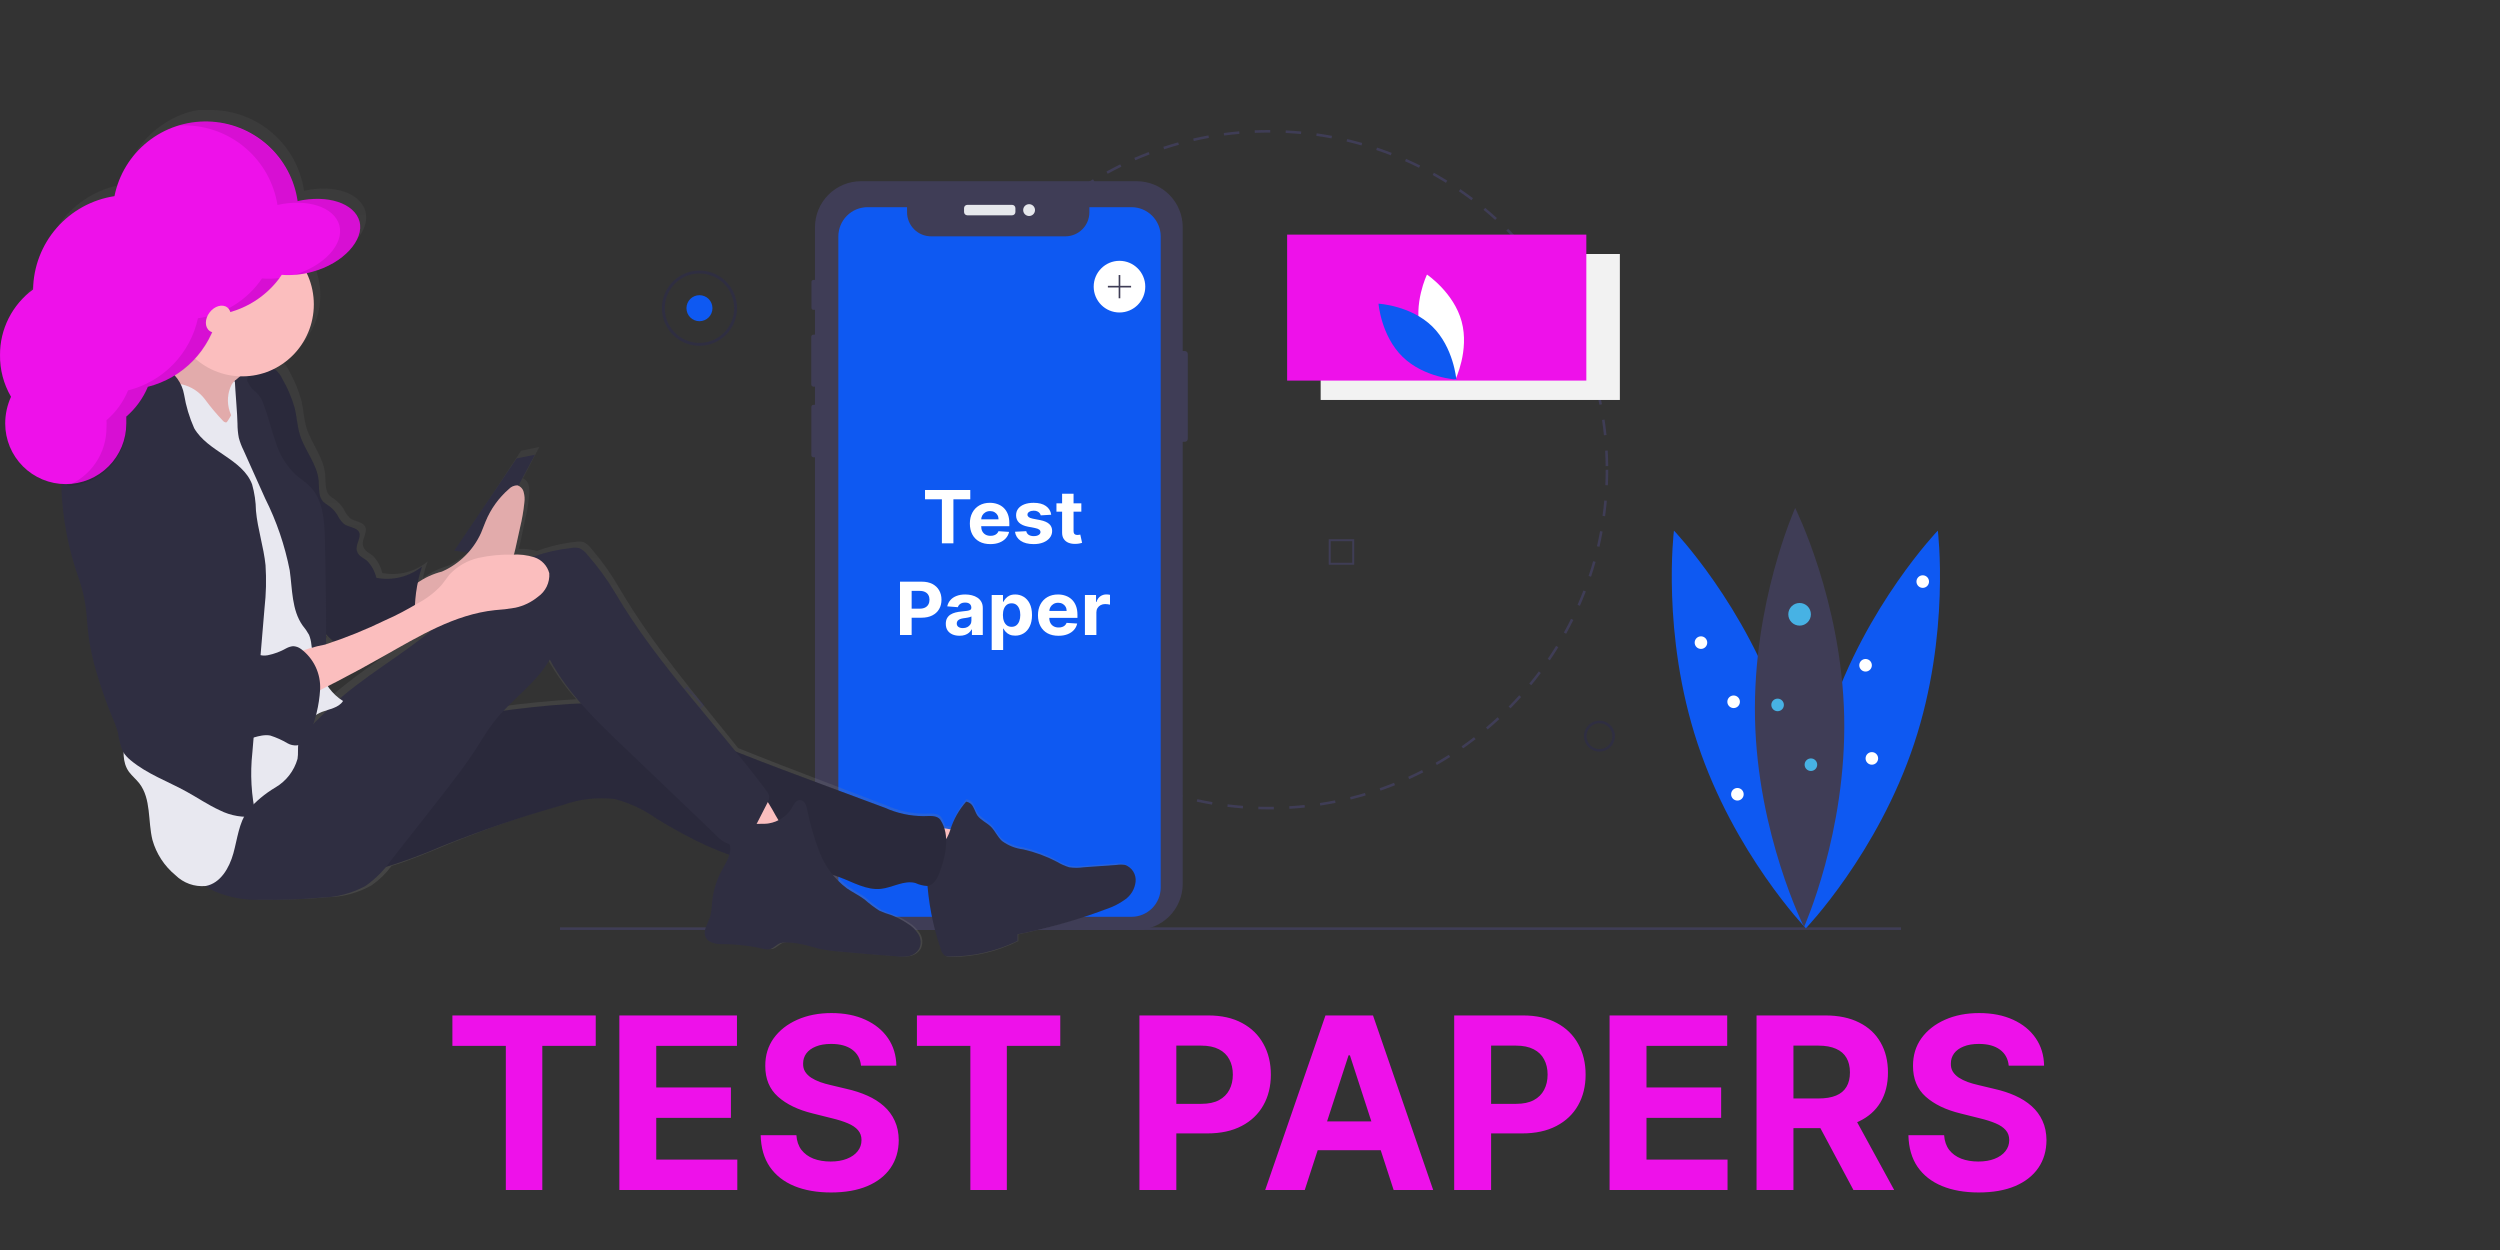
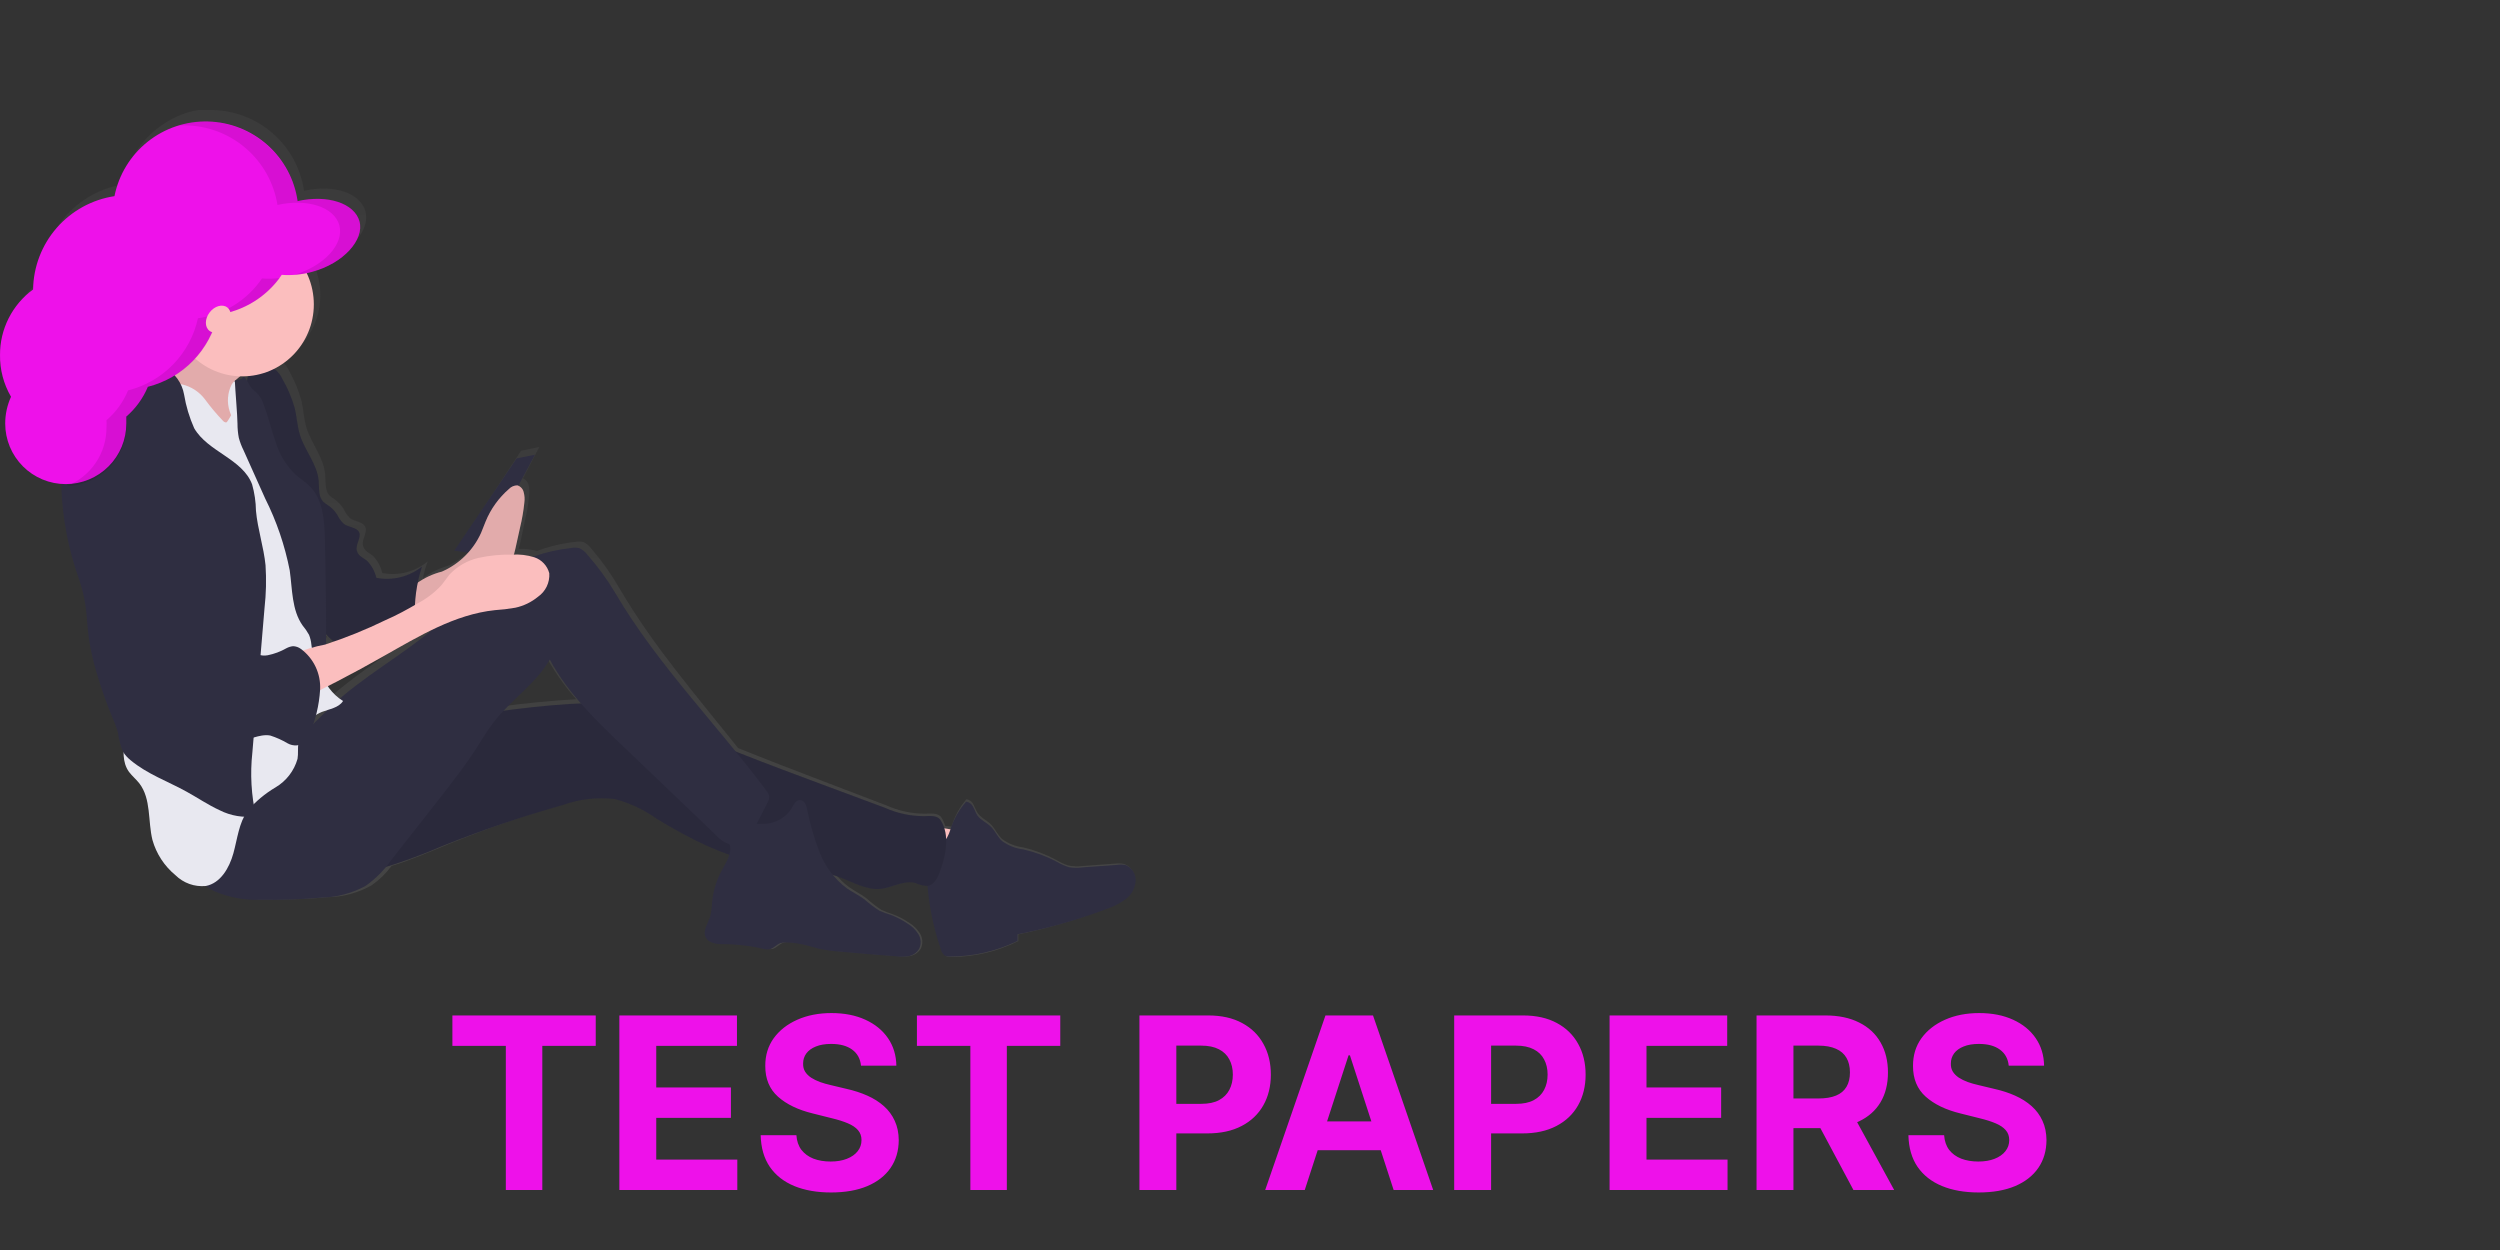
<svg xmlns="http://www.w3.org/2000/svg" width="250" height="125" viewBox="0 0 250 125" fill="none">
  <rect x="0" y="0" width="250" height="125" fill="#333333" stroke="none" />
  <g clip-path="url(#clip0_467_1202)">
    <g clip-path="url(#clip1_467_1202)">
      <path d="M126.907 80.942C126.549 80.942 126.188 80.936 125.833 80.925L125.841 80.667C126.35 80.683 126.87 80.688 127.382 80.68L127.385 80.939C127.226 80.941 127.067 80.942 126.907 80.942ZM128.937 80.882L128.922 80.624C129.432 80.594 129.949 80.552 130.458 80.499L130.485 80.755C129.972 80.809 129.452 80.852 128.937 80.882ZM124.282 80.842C123.768 80.802 123.248 80.751 122.737 80.688L122.768 80.432C123.276 80.494 123.791 80.545 124.302 80.584L124.282 80.842ZM132.025 80.558L131.986 80.303C132.493 80.225 133.004 80.136 133.504 80.037L133.555 80.29C133.051 80.39 132.536 80.48 132.025 80.558ZM121.201 80.463C120.692 80.377 120.179 80.278 119.676 80.168L119.731 79.916C120.23 80.025 120.739 80.123 121.244 80.209L121.201 80.463ZM135.07 79.952L135.008 79.701C135.506 79.578 136.006 79.441 136.496 79.296L136.569 79.544C136.076 79.69 135.572 79.828 135.07 79.952ZM118.166 79.804C117.668 79.671 117.166 79.525 116.675 79.369L116.753 79.123C117.24 79.277 117.738 79.422 118.233 79.554L118.166 79.804ZM138.047 79.067L137.963 78.823C138.445 78.655 138.931 78.473 139.406 78.283L139.502 78.523C139.023 78.715 138.534 78.898 138.047 79.067ZM115.202 78.865C114.718 78.687 114.23 78.494 113.754 78.293L113.854 78.055C114.327 78.255 114.81 78.445 115.291 78.622L115.202 78.865ZM140.927 77.913L140.82 77.678C141.284 77.467 141.75 77.242 142.205 77.008L142.323 77.239C141.864 77.474 141.394 77.701 140.927 77.913ZM112.334 77.656C111.869 77.433 111.402 77.197 110.946 76.953L111.067 76.725C111.52 76.968 111.983 77.202 112.445 77.422L112.334 77.656ZM143.686 76.5L143.559 76.276C144.003 76.022 144.447 75.755 144.878 75.482L145.016 75.7C144.582 75.975 144.135 76.244 143.686 76.5ZM109.591 76.188C109.149 75.924 108.705 75.646 108.274 75.361L108.416 75.146C108.844 75.428 109.284 75.704 109.723 75.966L109.591 76.188ZM146.307 74.84L146.16 74.628C146.579 74.335 146.996 74.028 147.402 73.716L147.559 73.921C147.151 74.235 146.729 74.544 146.307 74.84ZM106.996 74.476C106.58 74.173 106.164 73.856 105.76 73.532L105.921 73.331C106.322 73.651 106.734 73.966 107.147 74.266L106.996 74.476ZM148.768 72.946L148.601 72.748C148.992 72.418 149.38 72.075 149.756 71.726L149.931 71.916C149.552 72.267 149.161 72.613 148.768 72.946ZM104.568 72.534C104.18 72.194 103.795 71.84 103.423 71.483L103.602 71.296C103.971 71.651 104.353 72.002 104.738 72.34L104.568 72.534ZM151.047 70.834L150.863 70.653C151.223 70.288 151.579 69.91 151.921 69.53L152.113 69.702C151.768 70.085 151.409 70.466 151.047 70.834ZM102.328 70.38C101.972 70.006 101.621 69.619 101.284 69.23L101.478 69.06C101.813 69.447 102.162 69.831 102.515 70.202L102.328 70.38ZM153.126 68.523L152.926 68.359C153.252 67.963 153.572 67.554 153.878 67.144L154.085 67.298C153.776 67.712 153.453 68.124 153.126 68.523ZM100.293 68.033C99.974 67.628 99.659 67.211 99.358 66.792L99.567 66.641C99.866 67.057 100.178 67.471 100.495 67.873L100.293 68.033ZM154.987 66.031L154.773 65.886C155.061 65.462 155.343 65.025 155.61 64.588L155.83 64.723C155.56 65.164 155.276 65.604 154.987 66.031ZM98.481 65.51C98.2 65.079 97.925 64.635 97.663 64.191L97.885 64.059C98.145 64.5 98.418 64.941 98.697 65.369L98.481 65.51ZM156.613 63.378L156.388 63.253C156.635 62.804 156.876 62.343 157.103 61.883L157.334 61.998C157.105 62.461 156.863 62.926 156.613 63.378ZM96.907 62.835C96.666 62.379 96.433 61.912 96.214 61.446L96.447 61.336C96.665 61.798 96.896 62.262 97.135 62.714L96.907 62.835ZM157.991 60.585L157.755 60.481C157.96 60.011 158.157 59.53 158.341 59.05L158.582 59.143C158.397 59.626 158.198 60.111 157.991 60.585ZM95.585 60.028C95.387 59.552 95.198 59.066 95.022 58.582L95.265 58.494C95.439 58.974 95.627 59.457 95.823 59.928L95.585 60.028ZM159.106 57.675L158.861 57.594C159.022 57.108 159.174 56.611 159.313 56.118L159.561 56.188C159.421 56.685 159.268 57.185 159.106 57.675ZM94.525 57.109C94.372 56.616 94.228 56.114 94.097 55.614L94.346 55.548C94.476 56.044 94.619 56.543 94.772 57.032L94.525 57.109ZM159.947 54.681L159.696 54.623C159.811 54.125 159.917 53.616 160.009 53.111L160.263 53.158C160.17 53.667 160.063 54.179 159.947 54.681ZM93.737 54.1C93.63 53.596 93.533 53.082 93.448 52.572L93.703 52.53C93.787 53.036 93.883 53.546 93.99 54.047L93.737 54.1ZM160.509 51.623L160.253 51.587C160.323 51.082 160.381 50.566 160.427 50.054L160.684 50.077C160.638 50.593 160.579 51.113 160.509 51.623ZM93.229 51.033C93.168 50.521 93.118 50.001 93.081 49.485L93.338 49.466C93.375 49.978 93.425 50.495 93.485 51.002L93.229 51.033ZM160.789 48.526L160.532 48.514C160.555 48.002 160.566 47.483 160.566 46.971H160.824C160.824 47.487 160.813 48.01 160.789 48.526ZM93.003 47.931C92.994 47.615 92.989 47.291 92.989 46.971C92.989 46.772 92.991 46.574 92.994 46.376L93.252 46.38C93.249 46.577 93.247 46.774 93.247 46.971C93.247 47.289 93.252 47.61 93.26 47.924L93.003 47.931ZM160.564 46.611C160.559 46.099 160.542 45.579 160.514 45.068L160.771 45.053C160.8 45.569 160.817 46.092 160.822 46.608L160.564 46.611ZM93.314 44.838L93.056 44.822C93.088 44.306 93.133 43.785 93.188 43.272L93.445 43.3C93.389 43.808 93.346 44.326 93.314 44.838ZM160.393 43.529C160.342 43.02 160.277 42.504 160.203 41.997L160.458 41.96C160.533 42.471 160.598 42.99 160.65 43.503L160.393 43.529ZM93.645 41.77L93.39 41.73C93.469 41.219 93.561 40.704 93.663 40.199L93.916 40.251C93.815 40.752 93.724 41.263 93.645 41.77ZM159.942 40.476C159.844 39.972 159.733 39.465 159.612 38.969L159.863 38.908C159.985 39.408 160.096 39.919 160.195 40.427L159.942 40.476ZM94.256 38.745L94.006 38.682C94.131 38.182 94.27 37.678 94.418 37.183L94.665 37.257C94.518 37.748 94.38 38.249 94.256 38.745ZM159.213 37.478C159.07 36.986 158.912 36.491 158.746 36.007L158.99 35.923C159.158 36.411 159.316 36.909 159.461 37.405L159.213 37.478ZM95.144 35.786L94.901 35.7C95.072 35.212 95.257 34.721 95.451 34.242L95.69 34.338C95.498 34.814 95.314 35.301 95.144 35.786ZM158.212 34.559C158.024 34.084 157.822 33.607 157.613 33.141L157.848 33.035C158.059 33.504 158.262 33.985 158.452 34.464L158.212 34.559ZM96.302 32.918L96.067 32.811C96.283 32.341 96.512 31.869 96.749 31.41L96.978 31.529C96.743 31.985 96.516 32.452 96.302 32.918ZM156.949 31.751C156.719 31.295 156.474 30.838 156.223 30.393L156.447 30.266C156.7 30.714 156.947 31.175 157.179 31.634L156.949 31.751ZM97.717 30.172L97.494 30.043C97.751 29.595 98.022 29.147 98.3 28.712L98.518 28.851C98.242 29.283 97.973 29.728 97.717 30.172ZM155.434 29.069C155.162 28.635 154.876 28.202 154.586 27.782L154.798 27.635C155.09 28.058 155.378 28.494 155.652 28.932L155.434 29.069ZM99.378 27.568L99.167 27.419C99.464 26.997 99.775 26.576 100.091 26.168L100.295 26.326C99.981 26.731 99.673 27.149 99.378 27.568ZM153.68 26.535C153.369 26.128 153.045 25.722 152.717 25.331L152.915 25.165C153.245 25.559 153.571 25.968 153.885 26.379L153.68 26.535ZM101.267 25.128L101.071 24.96C101.405 24.568 101.752 24.177 102.105 23.799L102.293 23.975C101.944 24.35 101.599 24.738 101.267 25.128ZM151.701 24.171C151.355 23.793 150.995 23.419 150.633 23.058L150.815 22.875C151.18 23.238 151.542 23.615 151.891 23.996L151.701 24.171ZM103.37 22.871L103.19 22.686C103.559 22.325 103.94 21.968 104.324 21.624L104.496 21.817C104.115 22.158 103.736 22.512 103.37 22.871ZM149.516 21.995C149.136 21.65 148.744 21.31 148.35 20.984L148.515 20.785C148.911 21.113 149.306 21.456 149.689 21.804L149.516 21.995ZM105.668 20.816L105.505 20.615C105.904 20.29 106.316 19.969 106.731 19.662L106.884 19.869C106.473 20.174 106.064 20.493 105.668 20.816ZM147.14 20.027C146.731 19.718 146.309 19.415 145.888 19.126L146.033 18.913C146.458 19.204 146.883 19.509 147.296 19.82L147.14 20.027ZM108.142 18.979L107.998 18.765C108.425 18.477 108.864 18.195 109.304 17.927L109.438 18.148C109.002 18.414 108.566 18.694 108.142 18.979ZM144.595 18.283C144.159 18.013 143.711 17.749 143.264 17.5L143.39 17.274C143.84 17.526 144.291 17.791 144.73 18.063L144.595 18.283ZM110.771 17.377L110.647 17.151C111.099 16.903 111.562 16.663 112.024 16.437L112.137 16.669C111.679 16.893 111.219 17.132 110.771 17.377ZM141.899 16.779C141.44 16.55 140.97 16.328 140.502 16.121L140.606 15.885C141.078 16.094 141.552 16.317 142.014 16.548L141.899 16.779ZM113.534 16.024L113.431 15.787C113.903 15.582 114.386 15.385 114.866 15.203L114.958 15.444C114.481 15.626 114.002 15.821 113.534 16.024ZM139.075 15.529C138.598 15.343 138.109 15.166 137.622 15.003L137.704 14.758C138.195 14.922 138.687 15.101 139.168 15.288L139.075 15.529ZM116.411 14.93L116.33 14.684C116.821 14.523 117.321 14.372 117.817 14.234L117.886 14.483C117.393 14.62 116.897 14.77 116.411 14.93ZM136.15 14.546C135.658 14.405 135.157 14.274 134.659 14.157L134.718 13.905C135.22 14.024 135.725 14.156 136.221 14.297L136.15 14.546ZM119.38 14.104L119.322 13.853C119.825 13.738 120.337 13.633 120.844 13.541L120.889 13.795C120.386 13.886 119.878 13.99 119.38 14.104ZM133.151 13.837C132.649 13.743 132.138 13.659 131.631 13.588L131.667 13.332C132.177 13.404 132.693 13.488 133.199 13.584L133.151 13.837ZM122.412 13.556L122.378 13.3C122.888 13.232 123.408 13.175 123.921 13.13L123.943 13.387C123.434 13.432 122.919 13.489 122.412 13.556ZM130.1 13.408C129.592 13.36 129.075 13.323 128.563 13.298L128.576 13.04C129.091 13.065 129.612 13.103 130.124 13.151L130.1 13.408ZM125.481 13.288L125.471 13.03C125.945 13.01 126.428 13 126.907 13L127.024 13L127.023 13.258L126.907 13.258C126.431 13.258 125.952 13.268 125.481 13.288Z" fill="#3F3D56" />
      <path d="M159.945 75.165C159.639 75.165 159.34 75.074 159.085 74.903C158.831 74.733 158.632 74.491 158.515 74.208C158.398 73.925 158.367 73.613 158.427 73.312C158.487 73.012 158.634 72.736 158.851 72.519C159.067 72.302 159.343 72.154 159.643 72.094C159.943 72.035 160.254 72.065 160.537 72.183C160.82 72.3 161.062 72.499 161.232 72.754C161.402 73.008 161.493 73.308 161.493 73.615C161.492 74.026 161.329 74.42 161.039 74.71C160.749 75.001 160.355 75.164 159.945 75.165ZM159.945 72.323C159.69 72.323 159.441 72.399 159.229 72.541C159.016 72.683 158.851 72.884 158.754 73.12C158.656 73.356 158.63 73.616 158.68 73.867C158.73 74.117 158.853 74.347 159.033 74.528C159.213 74.709 159.443 74.832 159.693 74.882C159.944 74.931 160.203 74.906 160.439 74.808C160.674 74.71 160.876 74.545 161.017 74.332C161.159 74.12 161.235 73.87 161.235 73.615C161.234 73.272 161.098 72.944 160.857 72.702C160.615 72.46 160.287 72.323 159.945 72.323Z" fill="#2F2E41" />
-       <path d="M118.78 35.399V43.883C118.78 43.961 118.748 44.036 118.693 44.092C118.638 44.147 118.563 44.178 118.485 44.178H118.274V88.373C118.274 89.596 117.789 90.769 116.926 91.634C116.062 92.499 114.891 92.984 113.67 92.984H86.099C85.495 92.984 84.896 92.865 84.338 92.633C83.779 92.401 83.272 92.062 82.844 91.634C82.417 91.205 82.078 90.697 81.847 90.138C81.615 89.578 81.496 88.979 81.496 88.373V45.728H81.344C81.289 45.728 81.236 45.707 81.197 45.668C81.158 45.629 81.136 45.576 81.135 45.52V40.692C81.135 40.665 81.141 40.638 81.151 40.612C81.162 40.587 81.177 40.564 81.197 40.544C81.216 40.525 81.239 40.509 81.264 40.499C81.29 40.488 81.317 40.483 81.344 40.483H81.496V38.664H81.343C81.285 38.664 81.23 38.641 81.189 38.6C81.148 38.559 81.125 38.503 81.125 38.445V33.682C81.125 33.624 81.148 33.569 81.189 33.528C81.23 33.487 81.285 33.464 81.343 33.464H81.496V30.981H81.34C81.315 30.981 81.29 30.976 81.266 30.967C81.243 30.957 81.222 30.943 81.204 30.925C81.186 30.907 81.171 30.885 81.162 30.862C81.152 30.838 81.147 30.813 81.147 30.788V28.189C81.147 28.137 81.167 28.088 81.203 28.051C81.24 28.015 81.289 27.994 81.34 27.994H81.496V22.731C81.496 21.509 81.981 20.336 82.845 19.472C83.708 18.607 84.878 18.122 86.099 18.122H113.67C114.891 18.122 116.062 18.607 116.925 19.472C117.789 20.336 118.274 21.509 118.274 22.731V35.103H118.485C118.563 35.103 118.638 35.135 118.693 35.19C118.748 35.245 118.78 35.321 118.78 35.399Z" fill="#3F3D56" />
      <path d="M101.213 20.486H96.733C96.552 20.486 96.405 20.633 96.405 20.814V21.202C96.405 21.384 96.552 21.531 96.733 21.531H101.213C101.394 21.531 101.541 21.384 101.541 21.202V20.814C101.541 20.633 101.394 20.486 101.213 20.486Z" fill="#E6E8EC" />
      <path d="M102.909 21.601C103.236 21.601 103.501 21.335 103.501 21.008C103.501 20.681 103.236 20.416 102.909 20.416C102.582 20.416 102.318 20.681 102.318 21.008C102.318 21.335 102.582 21.601 102.909 21.601Z" fill="#E6E8EC" />
      <path d="M116.07 23.643V88.755C116.069 89.531 115.761 90.275 115.214 90.823C114.666 91.372 113.923 91.68 113.149 91.68H86.756C86.373 91.68 85.993 91.605 85.638 91.459C85.283 91.312 84.961 91.096 84.69 90.825C84.418 90.553 84.203 90.231 84.057 89.875C83.91 89.52 83.835 89.14 83.835 88.755V23.643C83.835 23.259 83.911 22.879 84.058 22.524C84.204 22.169 84.419 21.846 84.691 21.575C84.962 21.303 85.284 21.087 85.638 20.94C85.993 20.793 86.373 20.718 86.756 20.718H90.706V21.225C90.706 21.864 90.96 22.477 91.411 22.929C91.862 23.38 92.474 23.634 93.112 23.634H106.534C107.172 23.634 107.784 23.38 108.235 22.929C108.686 22.477 108.939 21.864 108.939 21.225V20.718H113.149C113.532 20.718 113.912 20.793 114.267 20.94C114.621 21.087 114.943 21.303 115.214 21.574C115.486 21.846 115.701 22.169 115.848 22.524C115.994 22.879 116.07 23.259 116.07 23.643Z" fill="#0E59F2" />
      <path d="M161.986 25.4H132.066V39.996H161.986V25.4Z" fill="#F2F2F2" />
      <path d="M111.948 31.249C113.373 31.249 114.527 30.092 114.527 28.665C114.527 27.239 113.373 26.082 111.948 26.082C110.524 26.082 109.369 27.239 109.369 28.665C109.369 30.092 110.524 31.249 111.948 31.249Z" fill="white" />
      <path d="M113.109 28.582H112.031V27.503H111.865V28.582H110.788V28.748H111.865V29.828H112.031V28.748H113.109V28.582Z" fill="#3F3D56" />
      <path d="M158.633 23.462H128.713V38.059H158.633V23.462Z" fill="#EE11EA" />
      <path d="M142.07 33.263C142.853 36.162 145.536 37.958 145.536 37.958C145.536 37.958 146.949 35.053 146.165 32.153C145.382 29.253 142.699 27.457 142.699 27.457C142.699 27.457 141.287 30.363 142.07 33.263Z" fill="white" />
      <path d="M143.221 32.639C145.37 34.735 145.632 37.956 145.632 37.956C145.632 37.956 142.41 37.78 140.261 35.684C138.112 33.589 137.85 30.368 137.85 30.368C137.85 30.368 141.072 30.544 143.221 32.639Z" fill="#0E59F2" />
      <path d="M135.419 56.473H132.874V53.923H135.419V56.473ZM133.069 56.277H135.224V54.119H133.069V56.277Z" fill="#3F3D56" />
-       <path d="M68.57 72.242L66.834 70.377L68.695 68.638L70.432 70.502L68.57 72.242ZM67.111 70.387L68.58 71.964L70.155 70.493L68.686 68.915L67.111 70.387Z" fill="#2F2E41" />
      <path d="M69.946 32.121C70.664 32.121 71.246 31.538 71.246 30.82C71.246 30.101 70.664 29.518 69.946 29.518C69.228 29.518 68.646 30.101 68.646 30.82C68.646 31.538 69.228 32.121 69.946 32.121Z" fill="#0E59F2" />
      <path d="M69.946 34.58C69.203 34.58 68.477 34.36 67.86 33.947C67.242 33.533 66.761 32.946 66.477 32.259C66.192 31.571 66.118 30.815 66.263 30.086C66.408 29.356 66.766 28.686 67.291 28.16C67.816 27.634 68.485 27.276 69.213 27.131C69.942 26.986 70.697 27.06 71.383 27.345C72.069 27.63 72.655 28.112 73.068 28.73C73.481 29.349 73.701 30.076 73.701 30.819C73.7 31.817 73.304 32.773 72.6 33.477C71.896 34.183 70.941 34.579 69.946 34.58ZM69.946 27.348C69.26 27.348 68.59 27.552 68.02 27.933C67.45 28.314 67.006 28.857 66.744 29.491C66.481 30.125 66.413 30.823 66.546 31.497C66.68 32.17 67.01 32.789 67.495 33.274C67.98 33.76 68.597 34.09 69.27 34.224C69.942 34.358 70.639 34.289 71.272 34.027C71.906 33.764 72.447 33.319 72.828 32.748C73.209 32.177 73.412 31.506 73.412 30.819C73.411 29.899 73.045 29.017 72.396 28.366C71.746 27.715 70.865 27.349 69.946 27.348Z" fill="#2F2E41" />
      <path d="M190.1 92.737H56V92.995H190.1V92.737Z" fill="#3F3D56" />
      <path d="M178.224 71.537C181.868 82.52 180.588 92.832 180.588 92.832C180.588 92.832 173.401 85.337 169.758 74.355C166.115 63.372 167.394 53.06 167.394 53.06C167.394 53.06 174.581 60.555 178.224 71.537Z" fill="#0E59F2" />
      <path d="M182.952 71.537C179.308 82.52 180.588 92.832 180.588 92.832C180.588 92.832 187.775 85.337 191.418 74.355C195.062 63.372 193.782 53.06 193.782 53.06C193.782 53.06 186.595 60.555 182.952 71.537Z" fill="#0E59F2" />
      <path d="M184.419 71.656C184.664 83.226 180.402 92.7 180.402 92.7C180.402 92.7 175.744 83.415 175.5 71.845C175.256 60.275 179.517 50.801 179.517 50.801C179.517 50.801 184.175 60.086 184.419 71.656Z" fill="#3F3D56" />
      <path d="M179.96 62.563C180.584 62.563 181.09 62.056 181.09 61.431C181.09 60.805 180.584 60.298 179.96 60.298C179.335 60.298 178.829 60.805 178.829 61.431C178.829 62.056 179.335 62.563 179.96 62.563Z" fill="#47B2E4" />
      <path d="M177.761 71.121C178.108 71.121 178.389 70.84 178.389 70.492C178.389 70.144 178.108 69.863 177.761 69.863C177.414 69.863 177.132 70.144 177.132 70.492C177.132 70.84 177.414 71.121 177.761 71.121Z" fill="#47B2E4" />
      <path d="M170.096 64.892C170.443 64.892 170.724 64.61 170.724 64.262C170.724 63.915 170.443 63.633 170.096 63.633C169.749 63.633 169.467 63.915 169.467 64.262C169.467 64.61 169.749 64.892 170.096 64.892Z" fill="white" />
      <path d="M192.274 58.788C192.621 58.788 192.902 58.506 192.902 58.158C192.902 57.811 192.621 57.529 192.274 57.529C191.927 57.529 191.646 57.811 191.646 58.158C191.646 58.506 191.927 58.788 192.274 58.788Z" fill="white" />
      <path d="M173.363 70.807C173.71 70.807 173.991 70.525 173.991 70.177C173.991 69.83 173.71 69.548 173.363 69.548C173.016 69.548 172.734 69.83 172.734 70.177C172.734 70.525 173.016 70.807 173.363 70.807Z" fill="white" />
      <path d="M186.556 67.157C186.903 67.157 187.185 66.875 187.185 66.528C187.185 66.18 186.903 65.898 186.556 65.898C186.21 65.898 185.928 66.18 185.928 66.528C185.928 66.875 186.21 67.157 186.556 67.157Z" fill="white" />
      <path d="M173.74 80.057C174.087 80.057 174.368 79.775 174.368 79.428C174.368 79.08 174.087 78.798 173.74 78.798C173.393 78.798 173.111 79.08 173.111 79.428C173.111 79.775 173.393 80.057 173.74 80.057Z" fill="white" />
      <path d="M187.185 76.47C187.532 76.47 187.813 76.188 187.813 75.841C187.813 75.493 187.532 75.211 187.185 75.211C186.838 75.211 186.557 75.493 186.557 75.841C186.557 76.188 186.838 76.47 187.185 76.47Z" fill="white" />
      <path d="M181.091 77.099C181.438 77.099 181.719 76.817 181.719 76.47C181.719 76.122 181.438 75.841 181.091 75.841C180.744 75.841 180.462 76.122 180.462 76.47C180.462 76.817 180.744 77.099 181.091 77.099Z" fill="#47B2E4" />
      <path d="M92.502 49.93V49H97.028V49.93H95.341V54.333H94.189V49.93H92.502Z" fill="white" />
      <path d="M99.036 54.411C98.611 54.411 98.245 54.328 97.938 54.161C97.633 53.993 97.398 53.755 97.233 53.448C97.068 53.139 96.986 52.773 96.986 52.352C96.986 51.94 97.068 51.579 97.233 51.268C97.398 50.958 97.63 50.715 97.93 50.542C98.231 50.368 98.585 50.281 98.99 50.281C99.263 50.281 99.517 50.324 99.752 50.409C99.988 50.492 100.195 50.618 100.371 50.786C100.548 50.955 100.686 51.167 100.785 51.422C100.884 51.675 100.933 51.972 100.933 52.312V52.617H97.443V51.93H99.854C99.854 51.77 99.818 51.629 99.746 51.505C99.674 51.382 99.575 51.286 99.448 51.216C99.322 51.145 99.176 51.109 99.009 51.109C98.835 51.109 98.681 51.148 98.546 51.227C98.413 51.303 98.309 51.406 98.234 51.536C98.159 51.665 98.12 51.808 98.118 51.966V52.62C98.118 52.818 98.156 52.989 98.231 53.133C98.308 53.277 98.417 53.388 98.557 53.466C98.697 53.544 98.863 53.583 99.055 53.583C99.182 53.583 99.299 53.566 99.404 53.531C99.51 53.496 99.601 53.444 99.676 53.375C99.752 53.306 99.809 53.221 99.849 53.12L100.909 53.188C100.855 53.434 100.745 53.649 100.578 53.833C100.413 54.016 100.199 54.158 99.937 54.26C99.677 54.361 99.377 54.411 99.036 54.411Z" fill="white" />
      <path d="M105.12 51.474L104.07 51.536C104.052 51.45 104.014 51.371 103.955 51.302C103.895 51.231 103.817 51.175 103.72 51.133C103.625 51.089 103.512 51.068 103.379 51.068C103.201 51.068 103.051 51.104 102.929 51.177C102.807 51.248 102.746 51.344 102.746 51.464C102.746 51.559 102.786 51.64 102.865 51.706C102.944 51.772 103.079 51.825 103.271 51.865L104.019 52.01C104.421 52.09 104.721 52.219 104.918 52.396C105.115 52.573 105.214 52.806 105.214 53.094C105.214 53.356 105.134 53.586 104.974 53.784C104.817 53.982 104.599 54.136 104.323 54.247C104.049 54.357 103.732 54.411 103.373 54.411C102.826 54.411 102.39 54.301 102.066 54.081C101.743 53.858 101.554 53.556 101.498 53.175L102.625 53.117C102.659 53.279 102.742 53.402 102.873 53.487C103.004 53.57 103.172 53.612 103.376 53.612C103.577 53.612 103.738 53.575 103.86 53.5C103.984 53.424 104.047 53.325 104.049 53.206C104.047 53.105 104.003 53.023 103.917 52.958C103.831 52.892 103.698 52.842 103.519 52.807L102.803 52.669C102.399 52.591 102.099 52.456 101.902 52.263C101.706 52.07 101.608 51.825 101.608 51.526C101.608 51.269 101.68 51.048 101.824 50.862C101.969 50.676 102.172 50.533 102.434 50.432C102.698 50.332 103.007 50.281 103.36 50.281C103.882 50.281 104.293 50.388 104.592 50.602C104.894 50.815 105.069 51.106 105.12 51.474Z" fill="white" />
      <path d="M108.134 50.333V51.167H105.645V50.333H108.134ZM106.21 49.375H107.356V53.104C107.356 53.207 107.373 53.286 107.405 53.344C107.437 53.399 107.482 53.438 107.539 53.461C107.599 53.483 107.667 53.495 107.744 53.495C107.798 53.495 107.851 53.49 107.905 53.482C107.959 53.471 108 53.464 108.029 53.458L108.209 54.284C108.152 54.301 108.071 54.321 107.967 54.344C107.863 54.368 107.737 54.383 107.588 54.388C107.312 54.398 107.069 54.363 106.861 54.281C106.655 54.2 106.494 54.073 106.38 53.901C106.265 53.729 106.208 53.512 106.21 53.25V49.375Z" fill="white" />
      <path d="M90 63.5V58.167H92.174C92.592 58.167 92.948 58.244 93.242 58.398C93.537 58.551 93.761 58.764 93.915 59.036C94.071 59.307 94.149 59.62 94.149 59.974C94.149 60.328 94.07 60.641 93.912 60.911C93.754 61.182 93.526 61.393 93.226 61.544C92.928 61.695 92.568 61.771 92.144 61.771H90.759V60.867H91.956C92.18 60.867 92.365 60.83 92.51 60.755C92.658 60.679 92.767 60.574 92.839 60.44C92.912 60.305 92.949 60.149 92.949 59.974C92.949 59.797 92.912 59.642 92.839 59.51C92.767 59.377 92.658 59.273 92.51 59.2C92.363 59.126 92.177 59.089 91.951 59.089H91.165V63.5H90Z" fill="white" />
      <path d="M95.952 63.575C95.688 63.575 95.453 63.531 95.247 63.443C95.041 63.352 94.877 63.22 94.757 63.044C94.639 62.867 94.58 62.647 94.58 62.383C94.58 62.161 94.622 61.974 94.706 61.823C94.79 61.672 94.905 61.55 95.05 61.458C95.196 61.366 95.361 61.297 95.546 61.25C95.732 61.203 95.928 61.17 96.132 61.151C96.373 61.127 96.566 61.104 96.713 61.083C96.861 61.061 96.967 61.028 97.034 60.984C97.1 60.941 97.133 60.877 97.133 60.792V60.776C97.133 60.611 97.079 60.483 96.972 60.393C96.866 60.303 96.715 60.258 96.52 60.258C96.313 60.258 96.149 60.302 96.027 60.391C95.905 60.477 95.825 60.587 95.785 60.719L94.725 60.635C94.779 60.392 94.885 60.182 95.043 60.005C95.2 59.826 95.404 59.689 95.653 59.594C95.904 59.496 96.195 59.448 96.525 59.448C96.755 59.448 96.974 59.474 97.184 59.526C97.396 59.578 97.583 59.659 97.747 59.768C97.912 59.878 98.042 60.018 98.137 60.19C98.232 60.36 98.279 60.564 98.279 60.802V63.5H97.192V62.945H97.16C97.094 63.07 97.005 63.181 96.894 63.276C96.782 63.37 96.649 63.444 96.493 63.497C96.337 63.55 96.156 63.575 95.952 63.575ZM96.28 62.81C96.449 62.81 96.598 62.778 96.727 62.714C96.856 62.648 96.957 62.559 97.031 62.448C97.105 62.337 97.141 62.211 97.141 62.07V61.646C97.105 61.668 97.056 61.689 96.993 61.708C96.932 61.726 96.863 61.742 96.786 61.758C96.709 61.772 96.632 61.785 96.555 61.797C96.478 61.807 96.408 61.817 96.345 61.825C96.21 61.845 96.093 61.875 95.992 61.917C95.892 61.958 95.814 62.015 95.758 62.086C95.703 62.155 95.675 62.242 95.675 62.346C95.675 62.497 95.731 62.613 95.844 62.693C95.959 62.771 96.104 62.81 96.28 62.81Z" fill="white" />
      <path d="M99.169 65V59.5H100.299V60.172H100.35C100.4 60.064 100.473 59.955 100.568 59.844C100.665 59.731 100.79 59.637 100.945 59.562C101.101 59.486 101.294 59.448 101.526 59.448C101.827 59.448 102.105 59.524 102.36 59.677C102.615 59.828 102.818 60.056 102.971 60.362C103.123 60.666 103.2 61.047 103.2 61.505C103.2 61.951 103.125 62.328 102.976 62.635C102.829 62.941 102.628 63.173 102.373 63.331C102.121 63.487 101.837 63.565 101.523 63.565C101.301 63.565 101.111 63.529 100.955 63.458C100.801 63.387 100.675 63.298 100.576 63.19C100.477 63.081 100.402 62.971 100.35 62.859H100.315V65H99.169ZM100.291 61.5C100.291 61.738 100.325 61.945 100.393 62.122C100.461 62.3 100.56 62.438 100.689 62.536C100.818 62.634 100.975 62.682 101.16 62.682C101.346 62.682 101.504 62.633 101.633 62.534C101.763 62.433 101.86 62.294 101.927 62.117C101.995 61.938 102.029 61.733 102.029 61.5C102.029 61.269 101.996 61.066 101.929 60.891C101.863 60.715 101.765 60.578 101.636 60.479C101.507 60.38 101.348 60.331 101.16 60.331C100.973 60.331 100.815 60.379 100.686 60.474C100.559 60.569 100.461 60.705 100.393 60.88C100.325 61.056 100.291 61.262 100.291 61.5Z" fill="white" />
      <path d="M105.847 63.578C105.422 63.578 105.056 63.495 104.749 63.328C104.444 63.16 104.209 62.922 104.044 62.615C103.879 62.306 103.797 61.94 103.797 61.518C103.797 61.107 103.879 60.746 104.044 60.435C104.209 60.124 104.442 59.882 104.741 59.708C105.043 59.535 105.396 59.448 105.801 59.448C106.074 59.448 106.328 59.49 106.563 59.575C106.8 59.659 107.006 59.785 107.182 59.953C107.359 60.121 107.498 60.333 107.596 60.589C107.695 60.842 107.744 61.139 107.744 61.479V61.784H104.254V61.096H106.665C106.665 60.937 106.629 60.795 106.558 60.672C106.486 60.549 106.386 60.452 106.259 60.383C106.133 60.312 105.987 60.276 105.82 60.276C105.646 60.276 105.492 60.315 105.357 60.393C105.225 60.47 105.121 60.573 105.045 60.703C104.97 60.832 104.931 60.975 104.93 61.133V61.786C104.93 61.984 104.967 62.155 105.043 62.3C105.12 62.444 105.228 62.555 105.368 62.633C105.508 62.711 105.674 62.75 105.866 62.75C105.993 62.75 106.11 62.733 106.216 62.698C106.322 62.663 106.412 62.611 106.488 62.542C106.563 62.472 106.62 62.387 106.66 62.286L107.72 62.354C107.666 62.601 107.556 62.816 107.389 63C107.224 63.182 107.011 63.325 106.749 63.427C106.489 63.528 106.188 63.578 105.847 63.578Z" fill="white" />
      <path d="M108.492 63.5V59.5H109.603V60.198H109.647C109.722 59.95 109.848 59.762 110.026 59.635C110.204 59.507 110.408 59.443 110.639 59.443C110.697 59.443 110.759 59.446 110.825 59.453C110.891 59.46 110.95 59.47 111 59.482V60.466C110.946 60.45 110.872 60.437 110.777 60.425C110.682 60.412 110.595 60.406 110.516 60.406C110.347 60.406 110.196 60.442 110.064 60.513C109.933 60.583 109.829 60.68 109.751 60.805C109.676 60.93 109.638 61.074 109.638 61.237V63.5H108.492Z" fill="white" />
    </g>
    <path d="M45.239 104.588V101.545H59.574V104.588H54.23V119H50.583V104.588H45.239ZM61.935 119V101.545H73.696V104.588H65.625V108.747H73.091V111.79H65.625V115.957H73.731V119H61.935ZM86.099 106.565C86.031 105.878 85.738 105.344 85.221 104.963C84.704 104.582 84.002 104.392 83.116 104.392C82.514 104.392 82.005 104.477 81.591 104.648C81.176 104.812 80.858 105.043 80.636 105.338C80.42 105.634 80.312 105.969 80.312 106.344C80.301 106.656 80.366 106.929 80.508 107.162C80.656 107.395 80.858 107.597 81.113 107.767C81.369 107.932 81.664 108.077 82 108.202C82.335 108.321 82.693 108.423 83.073 108.509L84.642 108.884C85.403 109.054 86.102 109.281 86.738 109.565C87.375 109.849 87.926 110.199 88.392 110.614C88.858 111.028 89.218 111.517 89.474 112.08C89.735 112.642 89.869 113.287 89.875 114.014C89.869 115.082 89.596 116.009 89.056 116.793C88.522 117.571 87.75 118.176 86.738 118.608C85.733 119.034 84.519 119.247 83.099 119.247C81.69 119.247 80.463 119.031 79.417 118.599C78.377 118.168 77.565 117.528 76.98 116.682C76.4 115.83 76.096 114.776 76.068 113.52H79.639C79.679 114.105 79.846 114.594 80.142 114.986C80.443 115.372 80.843 115.665 81.343 115.864C81.849 116.057 82.42 116.153 83.056 116.153C83.681 116.153 84.224 116.062 84.684 115.881C85.15 115.699 85.511 115.446 85.767 115.122C86.022 114.798 86.15 114.426 86.15 114.006C86.15 113.614 86.034 113.284 85.801 113.017C85.573 112.75 85.238 112.523 84.795 112.335C84.358 112.148 83.821 111.977 83.184 111.824L81.284 111.347C79.812 110.989 78.65 110.429 77.798 109.668C76.946 108.906 76.522 107.881 76.528 106.591C76.522 105.534 76.804 104.611 77.372 103.821C77.946 103.031 78.733 102.415 79.733 101.972C80.733 101.528 81.869 101.307 83.142 101.307C84.437 101.307 85.568 101.528 86.534 101.972C87.505 102.415 88.261 103.031 88.801 103.821C89.341 104.611 89.619 105.526 89.636 106.565H86.099ZM91.692 104.588V101.545H106.027V104.588H100.684V119H97.036V104.588H91.692ZM113.943 119V101.545H120.829C122.153 101.545 123.281 101.798 124.213 102.304C125.145 102.804 125.855 103.5 126.343 104.392C126.838 105.278 127.085 106.301 127.085 107.46C127.085 108.619 126.835 109.642 126.335 110.528C125.835 111.415 125.11 112.105 124.162 112.599C123.218 113.094 122.076 113.341 120.735 113.341H116.346V110.384H120.139C120.849 110.384 121.434 110.261 121.895 110.017C122.36 109.767 122.707 109.423 122.934 108.986C123.167 108.543 123.284 108.034 123.284 107.46C123.284 106.881 123.167 106.375 122.934 105.943C122.707 105.506 122.36 105.168 121.895 104.929C121.429 104.685 120.838 104.562 120.122 104.562H117.633V119H113.943ZM130.475 119H126.52L132.546 101.545H137.301L143.319 119H139.364L134.992 105.534H134.855L130.475 119ZM130.228 112.139H139.569V115.02H130.228V112.139ZM145.419 119V101.545H152.306C153.63 101.545 154.757 101.798 155.689 102.304C156.621 102.804 157.331 103.5 157.82 104.392C158.314 105.278 158.561 106.301 158.561 107.46C158.561 108.619 158.311 109.642 157.811 110.528C157.311 111.415 156.587 112.105 155.638 112.599C154.695 113.094 153.553 113.341 152.212 113.341H147.823V110.384H151.615C152.326 110.384 152.911 110.261 153.371 110.017C153.837 109.767 154.184 109.423 154.411 108.986C154.644 108.543 154.76 108.034 154.76 107.46C154.76 106.881 154.644 106.375 154.411 105.943C154.184 105.506 153.837 105.168 153.371 104.929C152.905 104.685 152.314 104.562 151.598 104.562H149.11V119H145.419ZM160.958 119V101.545H172.72V104.588H164.649V108.747H172.115V111.79H164.649V115.957H172.754V119H160.958ZM175.654 119V101.545H182.54C183.858 101.545 184.983 101.781 185.915 102.253C186.853 102.719 187.566 103.381 188.054 104.239C188.549 105.091 188.796 106.094 188.796 107.247C188.796 108.406 188.546 109.403 188.046 110.239C187.546 111.068 186.821 111.705 185.873 112.148C184.929 112.591 183.787 112.812 182.446 112.812H177.836V109.847H181.85C182.554 109.847 183.14 109.75 183.605 109.557C184.071 109.364 184.418 109.074 184.645 108.688C184.878 108.301 184.995 107.821 184.995 107.247C184.995 106.668 184.878 106.179 184.645 105.781C184.418 105.384 184.069 105.082 183.597 104.878C183.131 104.668 182.543 104.562 181.833 104.562H179.344V119H175.654ZM185.08 111.057L189.418 119H185.344L181.1 111.057H185.08ZM200.873 106.565C200.804 105.878 200.512 105.344 199.995 104.963C199.478 104.582 198.776 104.392 197.89 104.392C197.287 104.392 196.779 104.477 196.364 104.648C195.949 104.812 195.631 105.043 195.409 105.338C195.194 105.634 195.086 105.969 195.086 106.344C195.074 106.656 195.14 106.929 195.282 107.162C195.429 107.395 195.631 107.597 195.887 107.767C196.142 107.932 196.438 108.077 196.773 108.202C197.108 108.321 197.466 108.423 197.847 108.509L199.415 108.884C200.176 109.054 200.875 109.281 201.512 109.565C202.148 109.849 202.699 110.199 203.165 110.614C203.631 111.028 203.992 111.517 204.248 112.08C204.509 112.642 204.642 113.287 204.648 114.014C204.642 115.082 204.37 116.009 203.83 116.793C203.296 117.571 202.523 118.176 201.512 118.608C200.506 119.034 199.293 119.247 197.873 119.247C196.463 119.247 195.236 119.031 194.191 118.599C193.151 118.168 192.338 117.528 191.753 116.682C191.174 115.83 190.87 114.776 190.841 113.52H194.412C194.452 114.105 194.62 114.594 194.915 114.986C195.216 115.372 195.617 115.665 196.117 115.864C196.623 116.057 197.194 116.153 197.83 116.153C198.455 116.153 198.998 116.062 199.458 115.881C199.924 115.699 200.284 115.446 200.54 115.122C200.796 114.798 200.924 114.426 200.924 114.006C200.924 113.614 200.807 113.284 200.574 113.017C200.347 112.75 200.012 112.523 199.569 112.335C199.131 112.148 198.594 111.977 197.958 111.824L196.057 111.347C194.586 110.989 193.424 110.429 192.571 109.668C191.719 108.906 191.296 107.881 191.301 106.591C191.296 105.534 191.577 104.611 192.145 103.821C192.719 103.031 193.506 102.415 194.506 101.972C195.506 101.528 196.642 101.307 197.915 101.307C199.211 101.307 200.341 101.528 201.307 101.972C202.279 102.415 203.034 103.031 203.574 103.821C204.114 104.611 204.392 105.526 204.409 106.565H200.873Z" fill="#EE11EA" />
    <path d="M0.883 34.58C0.872 33.292 1.163 32.019 1.733 30.864C2.304 29.709 3.137 28.704 4.166 27.929C4.179 25.652 4.995 23.453 6.472 21.72C7.948 19.987 9.99 18.831 12.236 18.457C12.583 16.802 13.359 15.267 14.487 14.007C15.614 12.747 17.053 11.805 18.66 11.277C19.05 11.155 19.448 11.062 19.852 11H19.97H20.18H20.348H20.532H20.759H21.271C23.503 11.052 25.644 11.891 27.316 13.369C28.988 14.848 30.083 16.87 30.408 19.078C33.355 18.398 36.051 19.28 36.546 21.144C36.67 21.639 36.641 22.161 36.462 22.639C35.959 24.083 34.321 25.469 32.129 26.149L31.844 26.233L31.416 26.342H31.323C31.791 27.337 32.032 28.425 32.029 29.525C32.035 30.875 31.67 32.2 30.972 33.356C30.274 34.511 29.271 35.452 28.073 36.075L28.267 36.192C28.54 36.441 28.757 36.744 28.905 37.082C29.435 38.02 29.849 39.018 30.139 40.055C30.349 40.945 30.383 41.869 30.643 42.751C31.13 44.371 32.373 45.74 32.516 47.428C32.583 48.184 32.457 49.107 32.994 49.594C33.127 49.709 33.27 49.811 33.422 49.897C33.795 50.16 34.111 50.494 34.355 50.879C34.516 51.229 34.737 51.547 35.01 51.82C35.497 52.181 36.294 52.147 36.529 52.71C36.765 53.273 36.152 53.936 36.294 54.549C36.437 55.162 36.958 55.279 37.336 55.624C37.775 56.097 38.085 56.675 38.234 57.303C39.029 57.455 39.847 57.43 40.631 57.229C41.414 57.029 42.144 56.659 42.769 56.145C42.555 56.687 42.397 57.249 42.299 57.824C43.029 57.266 43.858 56.85 44.742 56.598C45.737 56.146 46.624 55.487 47.345 54.666L45.951 54.473L52.107 45.077L53.929 44.699L52.3 47.831C52.436 47.893 52.556 47.985 52.652 48.1C52.748 48.215 52.817 48.349 52.854 48.494C52.941 48.843 52.961 49.205 52.913 49.561C52.829 50.409 52.689 51.251 52.493 52.08L52.023 54.28C51.981 54.482 51.93 54.692 51.872 54.893C52.486 54.863 53.101 54.931 53.694 55.095C54.915 54.641 56.187 54.339 57.481 54.196C57.758 54.14 58.044 54.14 58.321 54.196C58.635 54.345 58.908 54.567 59.119 54.843C60.179 56.073 61.121 57.4 61.932 58.806C65.291 64.567 69.666 69.597 73.806 74.803C76.661 75.962 79.541 77.062 82.421 78.162L88.619 80.531C89.827 81.079 91.138 81.365 92.465 81.37C93.052 81.37 93.783 81.244 94.144 81.748C94.306 82.01 94.433 82.293 94.522 82.588L95.16 82.655C95.454 81.647 95.961 80.713 96.647 79.918C96.798 79.944 96.94 80.006 97.062 80.1C97.183 80.193 97.28 80.315 97.344 80.455C97.495 80.732 97.587 81.034 97.763 81.295C98.091 81.782 98.67 82.017 99.082 82.428C99.493 82.84 99.754 83.478 100.207 83.898C100.825 84.355 101.552 84.644 102.315 84.738C103.466 85.006 104.575 85.427 105.615 85.989C105.996 86.227 106.405 86.416 106.833 86.552C107.306 86.644 107.79 86.661 108.269 86.602L111.544 86.358C111.838 86.322 112.136 86.336 112.425 86.4C112.754 86.534 113.032 86.769 113.219 87.071C113.406 87.373 113.493 87.726 113.467 88.08C113.424 88.436 113.31 88.779 113.131 89.089C112.952 89.4 112.712 89.671 112.425 89.885C111.859 90.304 111.23 90.629 110.561 90.851C107.727 91.954 104.806 92.82 101.828 93.437V94.101C99.744 95.151 97.443 95.698 95.11 95.696C94.937 95.708 94.764 95.676 94.606 95.604C94.391 95.444 94.242 95.211 94.186 94.949C93.49 92.866 93.05 90.706 92.876 88.516C92.466 88.489 92.065 88.386 91.692 88.214C90.567 87.903 89.442 88.676 88.274 88.802C86.838 88.962 85.512 88.122 84.151 87.609L83.563 87.416C83.951 87.915 84.409 88.353 84.924 88.718C85.486 89.121 86.116 89.423 86.662 89.843C87.124 90.262 87.618 90.644 88.14 90.985C88.508 91.156 88.887 91.301 89.274 91.422C89.846 91.635 90.39 91.917 90.894 92.262C91.341 92.528 91.718 92.896 91.994 93.337C92.132 93.562 92.213 93.817 92.229 94.081C92.245 94.344 92.196 94.608 92.087 94.848C91.971 95.044 91.814 95.213 91.627 95.343C91.44 95.474 91.228 95.563 91.004 95.604C90.561 95.671 90.111 95.671 89.668 95.604C87.888 95.469 86.116 95.31 84.344 95.15C83.595 95.103 82.851 94.996 82.119 94.831C81.733 94.739 81.347 94.613 80.96 94.504C80.297 94.336 79.619 94.235 78.936 94.201C78.739 94.186 78.54 94.206 78.349 94.26C77.937 94.395 77.643 94.814 77.223 94.898C76.939 94.934 76.65 94.897 76.384 94.789C75.089 94.51 73.769 94.37 72.445 94.369C71.866 94.369 71.186 94.227 70.917 93.689C70.648 93.152 71.135 92.287 71.354 91.573C71.466 91.117 71.528 90.649 71.538 90.179C71.64 89.022 71.971 87.898 72.512 86.871C72.804 86.392 73.049 85.885 73.243 85.359C70.703 84.394 68.274 83.161 65.996 81.681C64.748 80.777 63.349 80.103 61.864 79.691C60.111 79.482 58.333 79.689 56.675 80.295C52.638 81.465 48.666 82.85 44.776 84.444C42.92 85.208 41.072 86.014 39.158 86.593C38.599 87.343 37.925 87.997 37.159 88.533C35.837 89.277 34.352 89.684 32.835 89.717C30.811 89.902 28.779 89.978 26.747 89.944C25.191 90.011 23.64 89.724 22.212 89.104C21.871 88.934 21.552 88.722 21.263 88.475C20.715 88.521 20.163 88.447 19.646 88.257C19.13 88.066 18.661 87.765 18.274 87.374C17.172 86.431 16.38 85.179 15.998 83.78C15.502 81.866 15.88 79.582 14.705 78.053C14.394 77.633 13.982 77.298 13.672 76.878C13.296 76.303 13.108 75.625 13.134 74.938C13.12 74.911 13.104 74.885 13.084 74.862C12.826 74.245 12.656 73.595 12.58 72.931C12.436 72.409 12.254 71.898 12.034 71.403C11.437 69.921 10.916 68.41 10.472 66.876C10.169 65.856 9.928 64.819 9.75 63.769C9.624 62.929 9.549 62.09 9.481 61.25C9.393 59.927 9.136 58.62 8.717 57.362C7.666 54.367 7.072 51.23 6.954 48.058V47.873C5.407 47.695 3.982 46.945 2.96 45.771C1.937 44.596 1.391 43.081 1.428 41.525C1.428 40.59 1.625 39.665 2.008 38.812C1.265 37.526 0.877 36.065 0.883 34.58ZM30.928 71.083C30.836 71.411 30.727 71.73 30.618 72.049C31.113 71.57 31.592 71.075 32.087 70.588C31.894 70.655 31.693 70.714 31.508 70.79C31.314 70.869 31.128 70.967 30.954 71.083H30.928ZM33.305 69.471C36.21 66.952 39.569 64.995 42.542 62.552C40.921 63.349 39.343 64.282 37.781 65.172C35.928 66.23 34.05 67.246 32.146 68.22C32.459 68.708 32.86 69.132 33.33 69.471H33.305ZM32.071 63.123L31.928 62.98C31.928 63.341 31.928 63.669 31.928 63.979L32.709 63.711C32.493 63.527 32.288 63.331 32.096 63.123H32.071ZM57.624 69.925C56.432 68.575 55.395 67.097 54.534 65.516C53.383 67.523 51.511 68.976 49.923 70.664C52.485 70.336 55.054 70.059 57.624 69.925Z" fill="url(#paint0_linear_467_1202)" />
    <path d="M53.493 45.471L51.662 45.841L45.423 55.069L48.169 55.439L53.493 45.471Z" fill="#2F2E41" />
    <path d="M97.881 82.907C97.385 84.535 96.773 86.126 96.05 87.668C93.983 87.231 91.949 86.65 89.962 85.93C90.354 85.347 90.777 84.787 91.23 84.25C91.723 83.714 92.306 83.268 92.952 82.932C93.64 82.776 94.355 82.776 95.043 82.932C95.983 82.907 96.932 82.924 97.881 82.907Z" fill="#FBBEBE" />
    <path d="M92.944 85.367C93.441 85.145 93.884 84.818 94.243 84.41C94.602 84.001 94.87 83.52 95.027 82.999C95.347 81.953 95.888 80.988 96.614 80.169C96.767 80.19 96.912 80.25 97.035 80.342C97.159 80.435 97.256 80.557 97.319 80.698C97.47 80.967 97.563 81.269 97.731 81.538C98.067 82.017 98.654 82.252 99.074 82.655C99.494 83.058 99.746 83.688 100.199 84.099C100.823 84.558 101.555 84.848 102.324 84.939C103.493 85.203 104.622 85.618 105.683 86.173C106.071 86.406 106.486 86.592 106.917 86.728C107.396 86.799 107.883 86.799 108.362 86.728L111.67 86.492C111.948 86.447 112.232 86.447 112.51 86.492C112.848 86.614 113.135 86.846 113.325 87.151C113.515 87.455 113.598 87.815 113.56 88.172C113.521 88.526 113.407 88.868 113.226 89.175C113.045 89.481 112.801 89.746 112.51 89.952C111.935 90.365 111.301 90.688 110.629 90.909C107.748 91.994 104.782 92.837 101.761 93.429V94.084C99.657 95.116 97.345 95.653 95.001 95.654C94.829 95.664 94.657 95.636 94.498 95.57C94.283 95.41 94.134 95.177 94.078 94.915C93.282 92.596 92.815 90.176 92.692 87.727C92.638 87.105 92.686 86.478 92.835 85.871C93.02 85.275 92.398 85.527 92.969 85.292" fill="#2F2E41" />
    <path d="M29.492 72.897C39.3 73.485 48.991 70.613 58.816 70.311C60.035 70.23 61.26 70.306 62.46 70.537C63.71 70.876 64.92 71.346 66.071 71.94C71.336 74.392 76.786 76.424 82.228 78.448L88.484 80.774C89.701 81.323 91.02 81.609 92.355 81.614C92.951 81.614 93.682 81.487 94.035 81.983C95.051 83.495 94.572 85.703 93.9 87.399C93.682 87.945 93.312 88.541 92.725 88.6C92.312 88.572 91.908 88.47 91.532 88.298C90.398 87.996 89.265 88.76 88.089 88.886C86.645 89.037 85.301 88.214 83.933 87.71C81.665 86.87 79.196 86.87 76.811 86.501C72.823 85.837 69.12 83.981 65.66 81.874C64.402 80.977 62.994 80.312 61.503 79.909C59.736 79.701 57.946 79.904 56.272 80.505C52.202 81.653 48.197 83.016 44.272 84.586C42.231 85.474 40.139 86.24 38.007 86.879C33.354 88.096 28.434 87.802 23.958 86.039C22.388 85.418 20.683 84.359 20.599 82.63C20.541 81.664 21.296 80.816 21.792 79.984C22.111 79.455 22.438 78.926 22.783 78.414C24.462 75.979 26.511 72.721 29.492 72.897Z" fill="#2F2E41" />
    <path opacity="0.1" d="M29.492 72.897C39.3 73.485 48.991 70.613 58.816 70.311C60.035 70.23 61.26 70.306 62.46 70.537C63.71 70.876 64.92 71.346 66.071 71.94C71.336 74.392 76.786 76.424 82.228 78.448L88.484 80.774C89.701 81.323 91.02 81.609 92.355 81.614C92.951 81.614 93.682 81.487 94.035 81.983C95.051 83.495 94.572 85.703 93.9 87.399C93.682 87.945 93.312 88.541 92.725 88.6C92.312 88.572 91.908 88.47 91.532 88.298C90.398 87.996 89.265 88.76 88.089 88.886C86.645 89.037 85.301 88.214 83.933 87.71C81.665 86.87 79.196 86.87 76.811 86.501C72.823 85.837 69.12 83.981 65.66 81.874C64.402 80.977 62.994 80.312 61.503 79.909C59.736 79.701 57.946 79.904 56.272 80.505C52.202 81.653 48.197 83.016 44.272 84.586C42.231 85.474 40.139 86.24 38.007 86.879C33.354 88.096 28.434 87.802 23.958 86.039C22.388 85.418 20.683 84.359 20.599 82.63C20.541 81.664 21.296 80.816 21.792 79.984C22.111 79.455 22.438 78.926 22.783 78.414C24.462 75.979 26.511 72.721 29.492 72.897Z" fill="black" />
-     <path d="M79.046 83.361C77.512 83.881 75.964 84.362 74.402 84.805C73.563 83.369 71.883 82.37 71.522 80.724C71.501 80.652 71.501 80.577 71.522 80.505C71.564 80.436 71.625 80.38 71.698 80.346C72.821 79.729 74.065 79.365 75.343 79.279C76.351 79.221 76.812 80.27 77.266 81.009C77.442 81.337 78.635 83.52 79.046 83.361Z" fill="#FBBEBE" />
    <path d="M76.897 82.336C77.356 82.258 77.793 82.086 78.182 81.83C78.571 81.574 78.903 81.24 79.156 80.85C79.365 80.472 79.601 79.959 80.037 80.01C80.474 80.06 80.617 80.514 80.709 80.908C81 82.396 81.424 83.855 81.977 85.267C82.531 86.686 83.471 87.922 84.689 88.835C85.26 89.23 85.89 89.524 86.453 89.944C86.919 90.357 87.416 90.733 87.939 91.069C88.31 91.235 88.691 91.376 89.081 91.489C89.655 91.705 90.202 91.987 90.71 92.329C91.163 92.589 91.547 92.955 91.827 93.395C91.966 93.616 92.047 93.868 92.061 94.128C92.076 94.388 92.024 94.647 91.911 94.882C91.794 95.075 91.636 95.241 91.45 95.368C91.263 95.496 91.051 95.582 90.828 95.621C90.38 95.688 89.924 95.688 89.476 95.621C87.687 95.495 85.899 95.335 84.11 95.175C83.356 95.127 82.607 95.023 81.868 94.865L80.701 94.546C80.034 94.37 79.35 94.268 78.66 94.243C78.46 94.225 78.257 94.245 78.064 94.302C77.653 94.437 77.359 94.848 76.93 94.932C76.646 94.959 76.359 94.922 76.091 94.823C74.785 94.543 73.454 94.405 72.119 94.411C71.531 94.411 70.842 94.26 70.573 93.74C70.237 93.085 70.792 92.354 71.019 91.649C71.127 91.2 71.189 90.741 71.203 90.28C71.303 89.138 71.638 88.029 72.186 87.022C72.639 86.182 73.261 85.258 72.942 84.368C72.783 84.085 72.68 83.774 72.639 83.453C72.765 82.008 76.074 82.521 76.897 82.336Z" fill="#2F2E41" />
    <path d="M44.196 57.16C45.937 56.397 47.332 55.015 48.11 53.281C48.269 52.911 48.404 52.517 48.563 52.147C49.075 50.896 49.875 49.782 50.898 48.897C51.005 48.783 51.136 48.692 51.28 48.63C51.424 48.568 51.58 48.536 51.737 48.536C51.893 48.583 52.034 48.671 52.145 48.791C52.255 48.91 52.332 49.057 52.367 49.216C52.461 49.558 52.484 49.915 52.434 50.266C52.349 51.092 52.209 51.911 52.014 52.718L51.536 54.885C51.472 55.216 51.374 55.54 51.242 55.85C51.037 56.213 50.767 56.535 50.444 56.799C50.007 57.202 49.562 57.589 49.117 57.975C48.86 58.199 48.578 58.393 48.278 58.554C47.809 58.778 47.307 58.925 46.791 58.991C44.788 59.252 42.876 59.989 41.215 61.141C41.215 61.141 41.215 59.688 41.215 59.528C41.236 59.106 41.383 58.7 41.635 58.361C42.404 57.801 43.274 57.393 44.196 57.16Z" fill="#FBBEBE" />
    <path opacity="0.1" d="M44.196 57.16C45.937 56.397 47.332 55.015 48.11 53.281C48.269 52.911 48.404 52.517 48.563 52.147C49.075 50.896 49.875 49.782 50.898 48.897C51.005 48.783 51.136 48.692 51.28 48.63C51.424 48.568 51.58 48.536 51.737 48.536C51.893 48.583 52.034 48.671 52.145 48.791C52.255 48.91 52.332 49.057 52.367 49.216C52.461 49.558 52.484 49.915 52.434 50.266C52.349 51.092 52.209 51.911 52.014 52.718L51.536 54.885C51.472 55.216 51.374 55.54 51.242 55.85C51.037 56.213 50.767 56.535 50.444 56.799C50.007 57.202 49.562 57.589 49.117 57.975C48.86 58.199 48.578 58.393 48.278 58.554C47.809 58.778 47.307 58.925 46.791 58.991C44.788 59.252 42.876 59.989 41.215 61.141C41.215 61.141 41.215 59.688 41.215 59.528C41.236 59.106 41.383 58.7 41.635 58.361C42.404 57.801 43.274 57.393 44.196 57.16Z" fill="black" />
-     <path d="M24.228 40.584C22.911 40.584 21.843 39.509 21.843 38.182C21.843 36.856 22.911 35.781 24.228 35.781C25.545 35.781 26.613 36.856 26.613 38.182C26.613 39.509 25.545 40.584 24.228 40.584Z" fill="#2F2E41" />
    <path d="M25.706 36.738C26.344 36.585 27.017 36.681 27.587 37.007C27.862 37.252 28.082 37.552 28.233 37.888C28.767 38.807 29.185 39.789 29.476 40.811C29.686 41.65 29.72 42.599 29.988 43.464C30.475 45.06 31.727 46.412 31.869 48.074C31.936 48.822 31.811 49.695 32.356 50.199C32.49 50.315 32.633 50.418 32.785 50.51C33.163 50.762 33.483 51.091 33.725 51.475C33.89 51.818 34.114 52.128 34.389 52.391C34.876 52.752 35.682 52.718 35.917 53.23C36.152 53.743 35.539 54.44 35.682 55.044C35.825 55.649 36.354 55.766 36.731 56.102C37.177 56.572 37.489 57.152 37.638 57.782C38.436 57.935 39.258 57.914 40.047 57.718C40.836 57.522 41.573 57.157 42.206 56.648C41.652 58.331 41.41 60.101 41.493 61.871C41.451 62.154 41.467 62.443 41.539 62.72C41.611 62.997 41.738 63.257 41.913 63.484C40.018 63.625 38.142 63.951 36.312 64.458C35.519 64.722 34.661 64.722 33.868 64.458C33.443 64.23 33.062 63.928 32.743 63.568C31.735 62.543 30.677 61.426 30.433 60.007C30.373 59.205 30.359 58.401 30.391 57.597C30.296 56.6 30.09 55.618 29.778 54.666C29.247 52.692 28.89 50.674 28.712 48.637C28.603 47.377 27.511 46.37 26.94 45.278C25.865 43.154 24.757 40.945 24.681 38.56C24.648 37.788 24.916 36.822 25.706 36.738Z" fill="#2F2E41" />
    <path opacity="0.1" d="M25.706 36.738C26.344 36.585 27.017 36.681 27.587 37.007C27.862 37.252 28.082 37.552 28.233 37.888C28.767 38.807 29.185 39.789 29.476 40.811C29.686 41.65 29.72 42.599 29.988 43.464C30.475 45.06 31.727 46.412 31.869 48.074C31.936 48.822 31.811 49.695 32.356 50.199C32.49 50.315 32.633 50.418 32.785 50.51C33.163 50.762 33.483 51.091 33.725 51.475C33.89 51.818 34.114 52.128 34.389 52.391C34.876 52.752 35.682 52.718 35.917 53.23C36.152 53.743 35.539 54.44 35.682 55.044C35.825 55.649 36.354 55.766 36.731 56.102C37.177 56.572 37.489 57.152 37.638 57.782C38.436 57.935 39.258 57.914 40.047 57.718C40.836 57.522 41.573 57.157 42.206 56.648C41.652 58.331 41.41 60.101 41.493 61.871C41.451 62.154 41.467 62.443 41.539 62.72C41.611 62.997 41.738 63.257 41.913 63.484C40.018 63.625 38.142 63.951 36.312 64.458C35.519 64.722 34.661 64.722 33.868 64.458C33.443 64.23 33.062 63.928 32.743 63.568C31.735 62.543 30.677 61.426 30.433 60.007C30.373 59.205 30.359 58.401 30.391 57.597C30.296 56.6 30.09 55.618 29.778 54.666C29.247 52.692 28.89 50.674 28.712 48.637C28.603 47.377 27.511 46.37 26.94 45.278C25.865 43.154 24.757 40.945 24.681 38.56C24.648 37.788 24.916 36.822 25.706 36.738Z" fill="black" />
    <path d="M27.939 74.963C29.98 73.989 31.475 72.183 33.129 70.63C36.278 67.666 40.133 65.592 43.45 62.795C45.65 60.956 47.648 58.815 50.025 57.27C52.153 55.92 54.564 55.078 57.07 54.809C57.346 54.746 57.633 54.746 57.91 54.809C58.227 54.944 58.503 55.162 58.708 55.439C59.779 56.647 60.732 57.955 61.554 59.344C65.753 66.482 71.724 72.477 76.67 79.111C76.783 79.249 76.866 79.409 76.913 79.582C76.934 79.839 76.869 80.096 76.728 80.312L75.721 82.277C75.158 83.386 74.251 84.67 73.042 84.452C72.497 84.294 72.01 83.982 71.64 83.554L67.122 79.229L62.386 74.703C59.614 72.058 56.793 69.345 54.979 65.953C53.568 68.405 51.057 70.009 49.344 72.251C48.69 73.09 48.152 74.039 47.564 74.946C46.632 76.391 45.566 77.751 44.508 79.145L39.074 86.073C38.386 87.051 37.534 87.903 36.555 88.592C35.216 89.321 33.722 89.721 32.197 89.759C30.156 89.941 28.107 90.014 26.058 89.978C24.489 90.041 22.926 89.754 21.482 89.138C20.762 88.821 20.147 88.307 19.708 87.654C19.27 87.001 19.026 86.237 19.005 85.451C19.088 84.638 19.355 83.854 19.786 83.159C21.751 79.657 24.287 76.701 27.939 74.963Z" fill="#2F2E41" />
    <path d="M22.758 41.692C21.742 41.692 20.919 40.865 20.919 39.845C20.919 38.825 21.742 37.998 22.758 37.998C23.774 37.998 24.597 38.825 24.597 39.845C24.597 40.865 23.774 41.692 22.758 41.692Z" fill="#E8E8F0" />
    <path d="M23.161 38.459C22.751 39.284 22.679 40.236 22.96 41.113C23.25 41.974 23.648 42.795 24.144 43.556C24.57 44.341 25.086 45.073 25.68 45.74C22.842 45.874 20.096 44.766 17.602 43.422C15.587 42.339 13.58 41.004 12.505 38.98C12.826 39.056 13.159 39.064 13.483 39.004C13.807 38.943 14.115 38.815 14.386 38.627C14.927 38.255 15.411 37.805 15.822 37.292L17.241 35.697C17.563 35.346 17.845 34.96 18.081 34.546C18.393 33.98 18.524 33.333 18.459 32.69C19.024 33.28 19.656 33.804 20.34 34.252C21.356 34.916 22.473 35.394 23.497 36.049C23.85 36.284 24.656 36.654 24.446 37.124C24.236 37.594 23.447 37.955 23.161 38.459Z" fill="#FBBEBE" />
    <path opacity="0.1" d="M23.161 38.459C22.751 39.284 22.679 40.236 22.96 41.113C23.25 41.974 23.648 42.795 24.144 43.556C24.57 44.341 25.086 45.073 25.68 45.74C22.842 45.874 20.096 44.766 17.602 43.422C15.587 42.339 13.58 41.004 12.505 38.98C12.826 39.056 13.159 39.064 13.483 39.004C13.807 38.943 14.115 38.815 14.386 38.627C14.927 38.255 15.411 37.805 15.822 37.292L17.241 35.697C17.563 35.346 17.845 34.96 18.081 34.546C18.393 33.98 18.524 33.333 18.459 32.69C19.024 33.28 19.656 33.804 20.34 34.252C21.356 34.916 22.473 35.394 23.497 36.049C23.85 36.284 24.656 36.654 24.446 37.124C24.236 37.594 23.447 37.955 23.161 38.459Z" fill="black" />
    <path d="M23.128 38.737C23.415 39.141 23.569 39.626 23.569 40.122C23.569 40.619 23.415 41.103 23.128 41.508C23.044 41.608 22.741 42.238 22.615 42.247C22.553 42.242 22.494 42.224 22.439 42.195C22.384 42.166 22.335 42.127 22.296 42.079C21.65 41.406 21.05 40.69 20.499 39.937C19.937 39.187 19.128 38.657 18.215 38.443C17.084 38.4 15.972 38.746 15.066 39.425C14.645 39.617 14.274 39.905 13.983 40.265C13.78 40.635 13.66 41.045 13.63 41.466C13.356 44 13.249 46.55 13.311 49.099C13.263 50.94 13.384 52.781 13.672 54.599C13.857 55.531 14.126 56.447 14.251 57.396C14.35 58.232 14.389 59.073 14.369 59.915V63.425C14.391 64.069 14.346 64.713 14.235 65.348C14.067 66.112 13.706 66.826 13.462 67.573C13.211 68.432 13.039 69.312 12.95 70.202L12.471 73.829C12.32 74.971 12.203 76.223 12.899 77.188C13.21 77.6 13.622 77.936 13.941 78.347C15.125 79.892 14.78 82.101 15.242 83.99C15.631 85.373 16.434 86.604 17.543 87.517C17.939 87.908 18.415 88.208 18.939 88.395C19.462 88.582 20.021 88.652 20.575 88.6C22.053 88.323 22.934 86.787 23.337 85.334C23.741 83.881 23.883 82.302 24.757 81.076C25.558 80.148 26.505 79.357 27.561 78.733C28.63 78.1 29.414 77.081 29.753 75.887C29.845 75.358 29.753 74.812 29.845 74.274C29.924 73.598 30.183 72.955 30.596 72.413C31.008 71.871 31.558 71.45 32.188 71.193C32.944 70.899 33.868 70.79 34.304 70.101C33.223 69.424 32.435 68.366 32.096 67.137C31.762 65.915 31.581 64.657 31.558 63.391L31.307 59.193C31.189 57.303 31.139 55.439 30.307 53.743C29.938 52.987 29.468 52.273 29.09 51.526C28.578 50.476 28.142 49.389 27.788 48.276C27.183 46.546 26.579 44.816 26.041 43.07C25.832 42.222 25.51 41.406 25.084 40.643C24.631 39.853 23.976 38.904 23.128 38.737Z" fill="#E8E8F0" />
    <path d="M32.491 66.146H31.374L31.139 64.466C31.109 64.129 31.029 63.798 30.904 63.484C30.719 63.15 30.503 62.835 30.257 62.543C29.166 60.99 29.241 58.932 28.973 57.043C28.486 54.547 27.661 52.128 26.52 49.855L24.354 45.026C24.157 44.631 23.999 44.218 23.884 43.792C23.793 43.321 23.748 42.843 23.749 42.364C23.749 41.617 23.514 38.896 23.489 38.165C23.489 37.888 24.102 38.039 24.228 37.796C24.497 37.258 24.866 38.711 25.378 39.03C25.86 39.398 26.21 39.91 26.378 40.492C26.848 41.701 27.134 43.011 27.57 44.212C27.95 45.465 28.647 46.599 29.594 47.503C30.039 47.89 30.551 48.2 30.971 48.62C32.315 49.947 32.449 52.055 32.491 53.953C32.525 55.111 32.743 66.146 32.491 66.146Z" fill="#2F2E41" />
    <path d="M16.418 36.729C16.937 37.001 17.387 37.388 17.732 37.861C18.077 38.335 18.309 38.881 18.409 39.458C18.6 40.616 18.939 41.745 19.416 42.817C20.777 45.185 24.245 45.874 25.21 48.435C25.453 49.297 25.583 50.186 25.597 51.081C25.765 52.919 26.369 54.691 26.554 56.522C26.646 57.947 26.613 59.377 26.453 60.796L25.236 75.257C25.003 77.384 25.125 79.535 25.597 81.622C24.349 81.8 23.076 81.589 21.952 81.017C20.819 80.497 19.777 79.783 18.677 79.178C16.796 78.137 14.714 77.406 13.059 76.021C12.763 75.784 12.507 75.501 12.303 75.181C12.05 74.574 11.881 73.936 11.8 73.283C11.657 72.772 11.474 72.272 11.254 71.788C10.648 70.329 10.121 68.838 9.675 67.321C9.372 66.318 9.131 65.297 8.953 64.264C8.819 63.425 8.743 62.585 8.676 61.745C8.588 60.443 8.328 59.158 7.903 57.924C6.85 54.976 6.252 51.883 6.131 48.754C6.099 48.304 6.13 47.852 6.224 47.411C6.408 46.871 6.656 46.355 6.963 45.874C7.467 44.925 7.803 43.884 8.239 42.918C9.43 40.791 11.137 38.998 13.202 37.703C14.176 37.04 15.318 36.335 16.418 36.729Z" fill="#2F2E41" />
    <path d="M41.787 60.326C42.649 59.874 43.429 59.28 44.096 58.571C44.398 58.218 44.65 57.824 44.936 57.471C45.715 56.633 46.727 56.048 47.841 55.792C48.944 55.549 50.072 55.439 51.2 55.464C51.958 55.413 52.718 55.504 53.442 55.733C53.803 55.854 54.129 56.063 54.388 56.342C54.648 56.62 54.834 56.959 54.929 57.328C54.959 57.785 54.871 58.241 54.672 58.654C54.473 59.066 54.171 59.419 53.795 59.68C53.139 60.218 52.365 60.592 51.536 60.771C50.861 60.891 50.18 60.972 49.496 61.015C45.482 61.435 41.896 63.618 38.377 65.608C35.287 67.366 32.135 69.001 28.922 70.512C28.797 69.552 28.744 68.584 28.762 67.615C28.762 66.893 28.821 65.784 29.501 65.356C30.469 64.951 31.477 64.65 32.508 64.458C34.58 63.781 36.603 62.962 38.562 62.006C39.671 61.527 40.737 60.939 41.787 60.326Z" fill="#FBBEBE" />
    <path d="M24.228 37.636C20.277 37.636 17.073 34.414 17.073 30.44C17.073 26.465 20.277 23.243 24.228 23.243C28.179 23.243 31.383 26.465 31.383 30.44C31.383 34.414 28.179 37.636 24.228 37.636Z" fill="#FBBEBE" />
    <path d="M14.377 44.883C14.949 45.685 15.415 46.557 15.763 47.478C16.603 49.292 18.03 50.837 18.727 52.76C19.424 54.683 19.433 57.152 20.869 58.722C21.156 58.963 21.374 59.276 21.498 59.629C21.504 59.849 21.527 60.068 21.566 60.284C21.776 60.855 22.708 60.88 22.884 61.468C22.934 61.636 22.884 61.821 22.968 61.989C23.111 62.367 23.615 62.426 23.942 62.652C24.639 63.123 24.496 64.214 24.992 64.894C25.208 65.148 25.487 65.339 25.801 65.45C26.116 65.561 26.453 65.586 26.78 65.524C27.432 65.391 28.058 65.156 28.636 64.827C28.844 64.713 29.073 64.642 29.308 64.617C29.587 64.627 29.856 64.721 30.081 64.886C30.714 65.353 31.222 65.969 31.559 66.679C31.896 67.39 32.052 68.173 32.012 68.959C31.916 70.532 31.54 72.076 30.904 73.519C30.833 73.768 30.71 74 30.543 74.199C30.293 74.395 29.99 74.513 29.673 74.537C29.356 74.561 29.039 74.49 28.762 74.333C28.214 74.008 27.631 73.746 27.024 73.552C25.916 73.351 24.832 74.115 23.707 74.048C22.888 73.927 22.116 73.587 21.473 73.065C20.343 72.391 19.328 71.54 18.467 70.546C17.98 69.899 17.627 69.169 17.191 68.48C16.635 67.643 16.032 66.838 15.385 66.07L11.254 61.032C10.843 60.553 10.473 60.042 10.145 59.503C9.778 58.768 9.496 57.993 9.305 57.194C8.864 55.863 8.582 54.485 8.466 53.088C8.44 51.932 8.541 50.778 8.768 49.645C8.893 48.516 9.176 47.411 9.608 46.361C10.506 44.464 12.69 42.918 14.377 44.883Z" fill="#2F2E41" />
    <path d="M0.001 35.495C-0.005 34.219 0.291 32.961 0.867 31.822C1.442 30.683 2.279 29.697 3.309 28.945C3.343 26.679 4.179 24.498 5.669 22.79C7.159 21.082 9.206 19.957 11.447 19.616C11.877 17.467 13.053 15.539 14.767 14.173C16.48 12.807 18.622 12.091 20.812 12.15C23.003 12.209 25.102 13.04 26.74 14.497C28.377 15.954 29.447 17.942 29.761 20.111C32.734 19.439 35.455 20.312 35.95 22.143C36.446 23.974 34.346 26.342 31.214 27.182C30.226 27.458 29.197 27.561 28.174 27.484C27.445 28.559 26.499 29.469 25.397 30.156C24.295 30.843 23.061 31.291 21.775 31.473C21.394 33.204 20.539 34.795 19.305 36.067C18.071 37.34 16.507 38.244 14.789 38.678C14.31 39.825 13.571 40.846 12.63 41.659C12.63 41.886 12.63 42.121 12.63 42.356C12.63 43.151 12.474 43.938 12.17 44.673C11.865 45.407 11.419 46.075 10.857 46.637C10.295 47.199 9.627 47.645 8.893 47.949C8.158 48.254 7.371 48.41 6.576 48.41C5.781 48.41 4.994 48.254 4.259 47.949C3.524 47.645 2.857 47.199 2.295 46.637C1.733 46.075 1.287 45.407 0.982 44.673C0.678 43.938 0.521 43.151 0.521 42.356C0.521 41.432 0.719 40.518 1.101 39.677C0.362 38.408 -0.019 36.963 0.001 35.495Z" fill="#EE11EA" />
    <path opacity="0.1" d="M33.935 22.53C33.44 20.699 30.719 19.826 27.747 20.497C27.394 18.294 26.273 16.286 24.583 14.829C22.892 13.372 20.741 12.56 18.509 12.537H17.896C18.751 12.276 19.64 12.143 20.533 12.142C22.765 12.165 24.916 12.977 26.606 14.434C28.297 15.891 29.418 17.899 29.77 20.103C32.743 19.431 35.464 20.304 35.959 22.135C36.455 23.965 34.355 26.334 31.223 27.173C30.636 27.336 30.034 27.44 29.426 27.484C32.424 26.585 34.431 24.402 33.935 22.53Z" fill="black" />
    <path opacity="0.1" d="M10.649 42.709C10.662 42.479 10.662 42.249 10.649 42.02C11.595 41.212 12.335 40.19 12.807 39.039C14.528 38.607 16.094 37.703 17.329 36.428C18.563 35.154 19.417 33.559 19.794 31.826C21.081 31.648 22.317 31.201 23.42 30.516C24.524 29.83 25.471 28.92 26.201 27.845C26.797 27.895 27.397 27.878 27.99 27.795C27.254 28.784 26.33 29.617 25.271 30.247C24.212 30.877 23.038 31.291 21.818 31.465C21.437 33.196 20.581 34.786 19.347 36.059C18.113 37.331 16.55 38.235 14.831 38.669C14.352 39.817 13.614 40.838 12.673 41.651C12.673 41.877 12.673 42.112 12.673 42.347C12.7 43.975 12.082 45.547 10.954 46.721C9.826 47.895 8.279 48.575 6.652 48.612C7.839 48.151 8.858 47.339 9.572 46.284C10.286 45.23 10.662 43.982 10.649 42.709Z" fill="black" />
    <path d="M20.946 33.081C20.462 32.714 20.468 31.892 20.959 31.246C21.45 30.599 22.24 30.373 22.724 30.741C23.208 31.108 23.202 31.93 22.711 32.577C22.22 33.223 21.43 33.449 20.946 33.081Z" fill="#FBBEBE" />
  </g>
  <defs>
    <linearGradient id="paint0_linear_467_1202" x1="57.221" y1="95.688" x2="57.221" y2="10.882" gradientUnits="userSpaceOnUse">
      <stop stop-color="#808080" stop-opacity="0.25" />
      <stop offset="0.54" stop-color="#808080" stop-opacity="0.12" />
      <stop offset="1" stop-color="#808080" stop-opacity="0.1" />
    </linearGradient>
    <clipPath id="clip0_467_1202">
      <rect width="250" height="125" fill="white" />
    </clipPath>
    <clipPath id="clip1_467_1202">
-       <rect width="138" height="80" fill="white" transform="translate(56 13)" />
-     </clipPath>
+       </clipPath>
  </defs>
</svg>